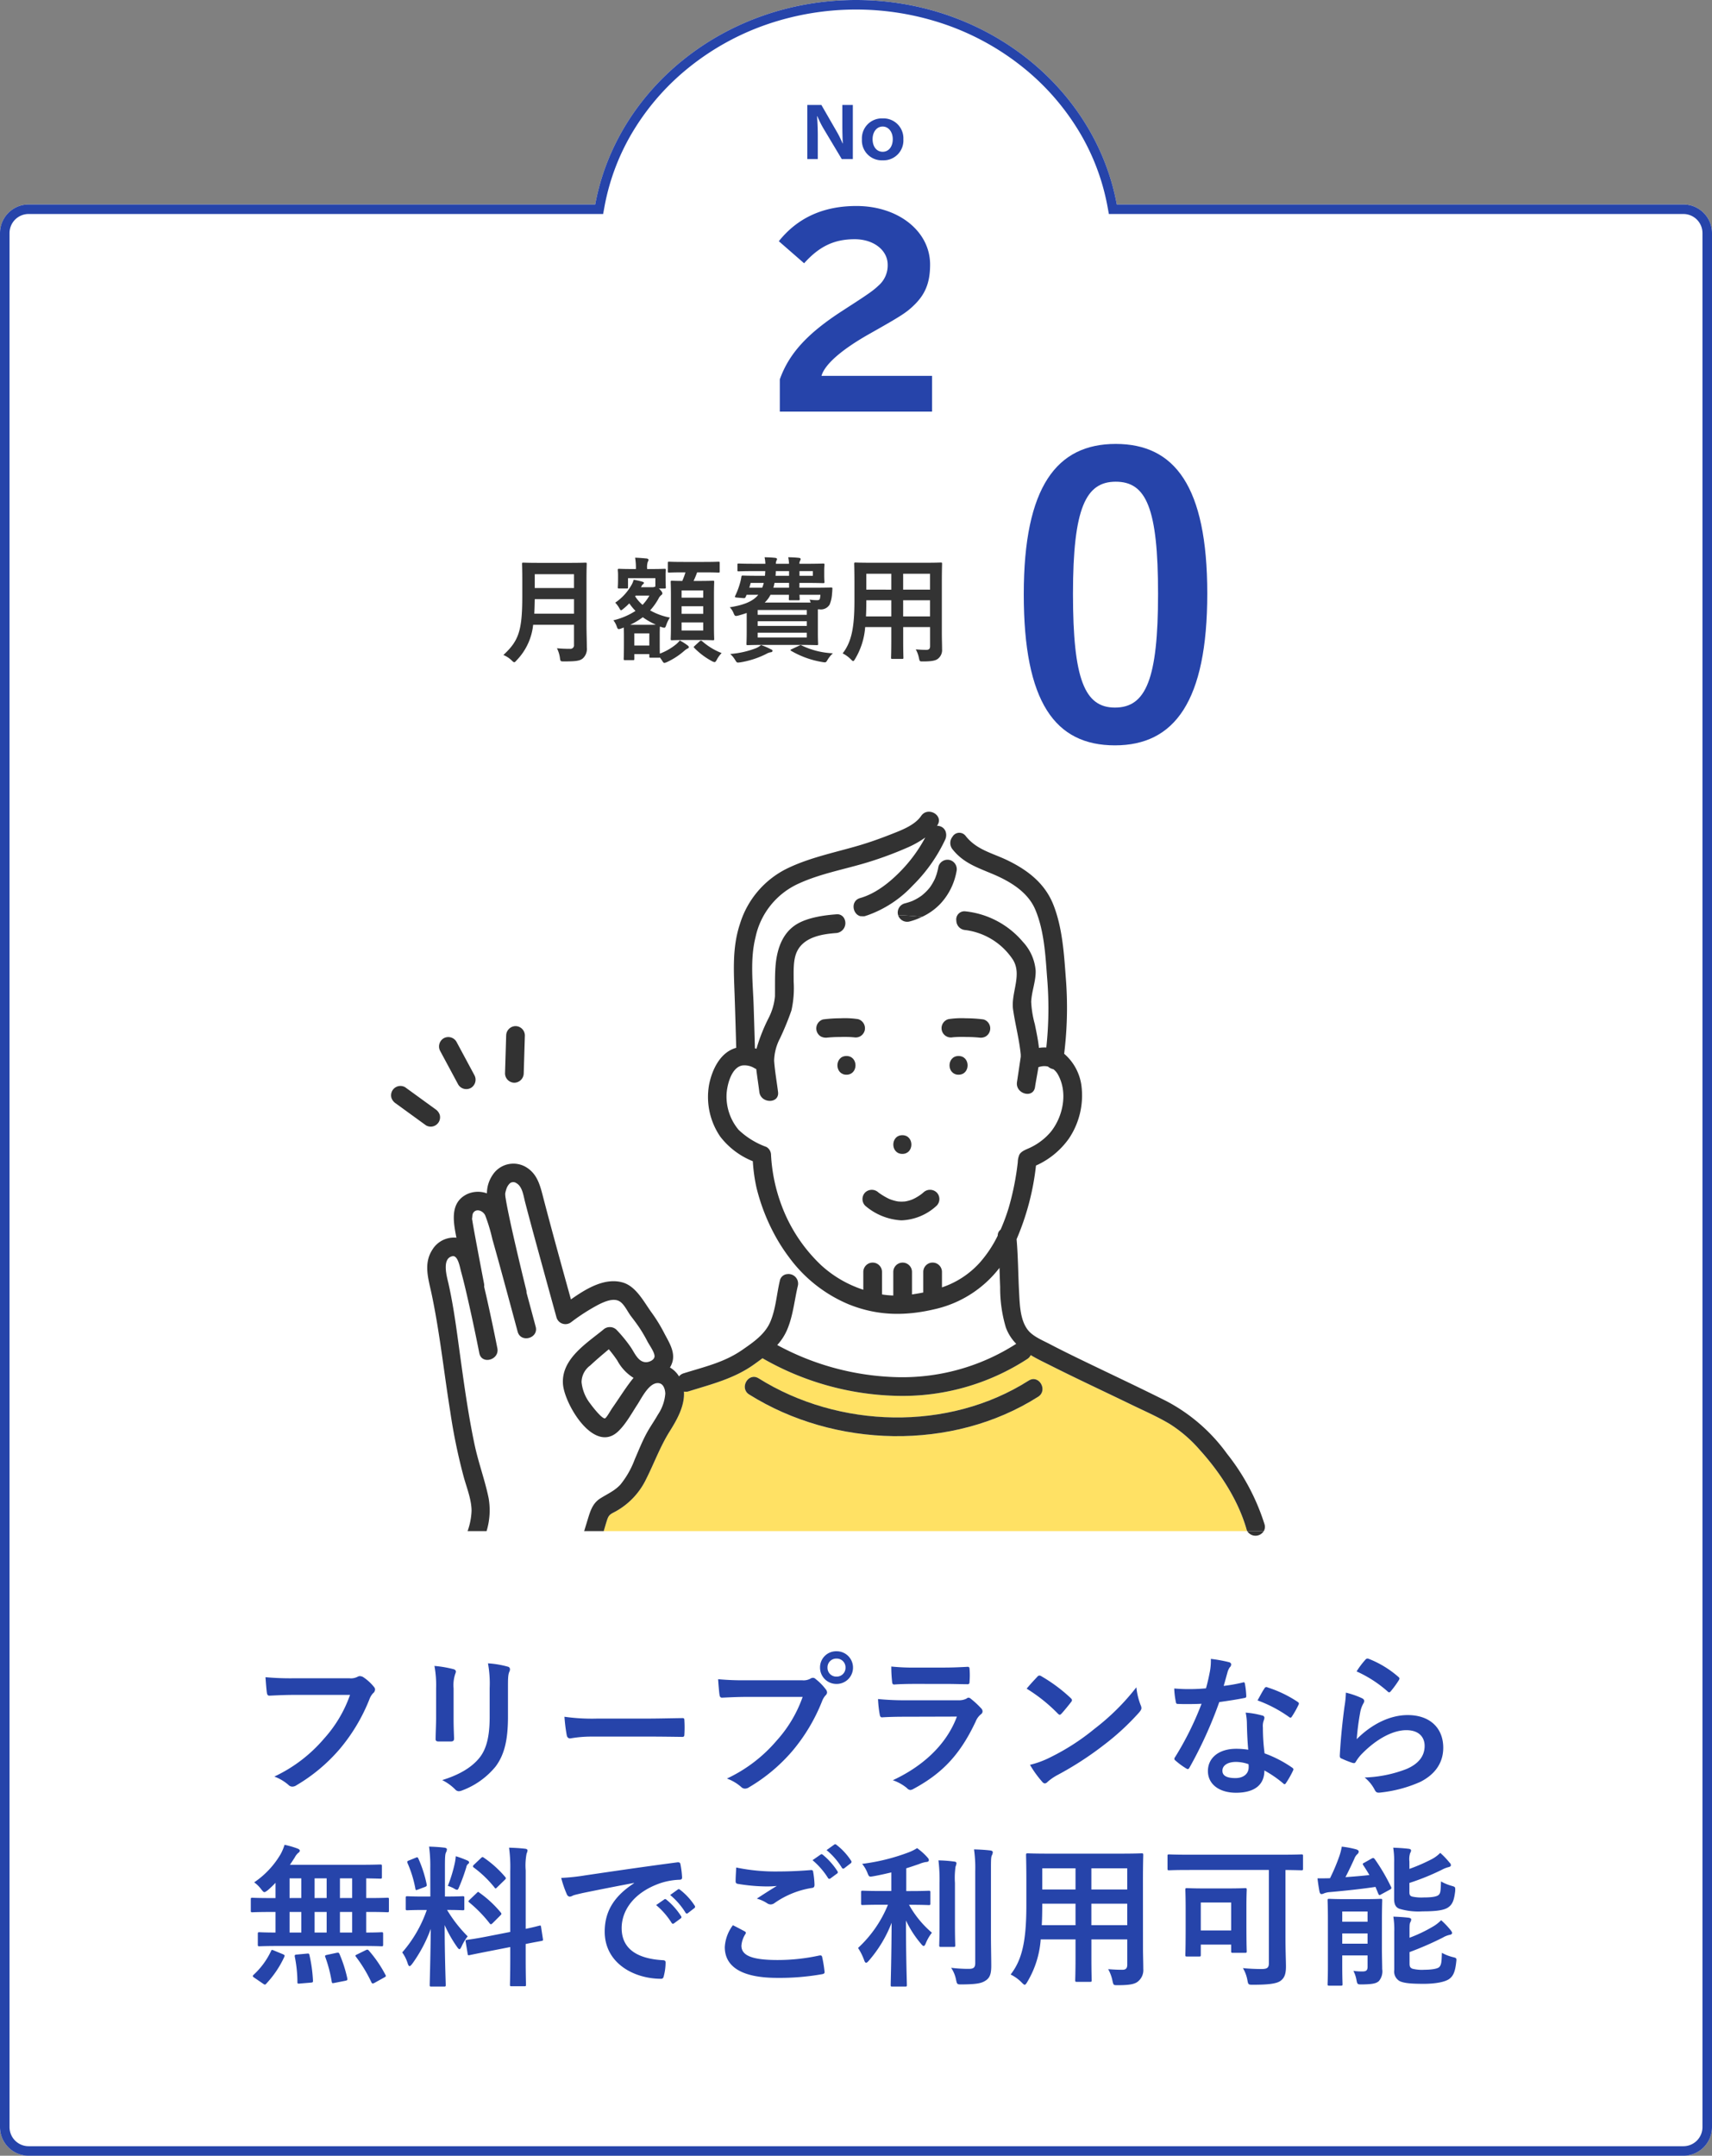
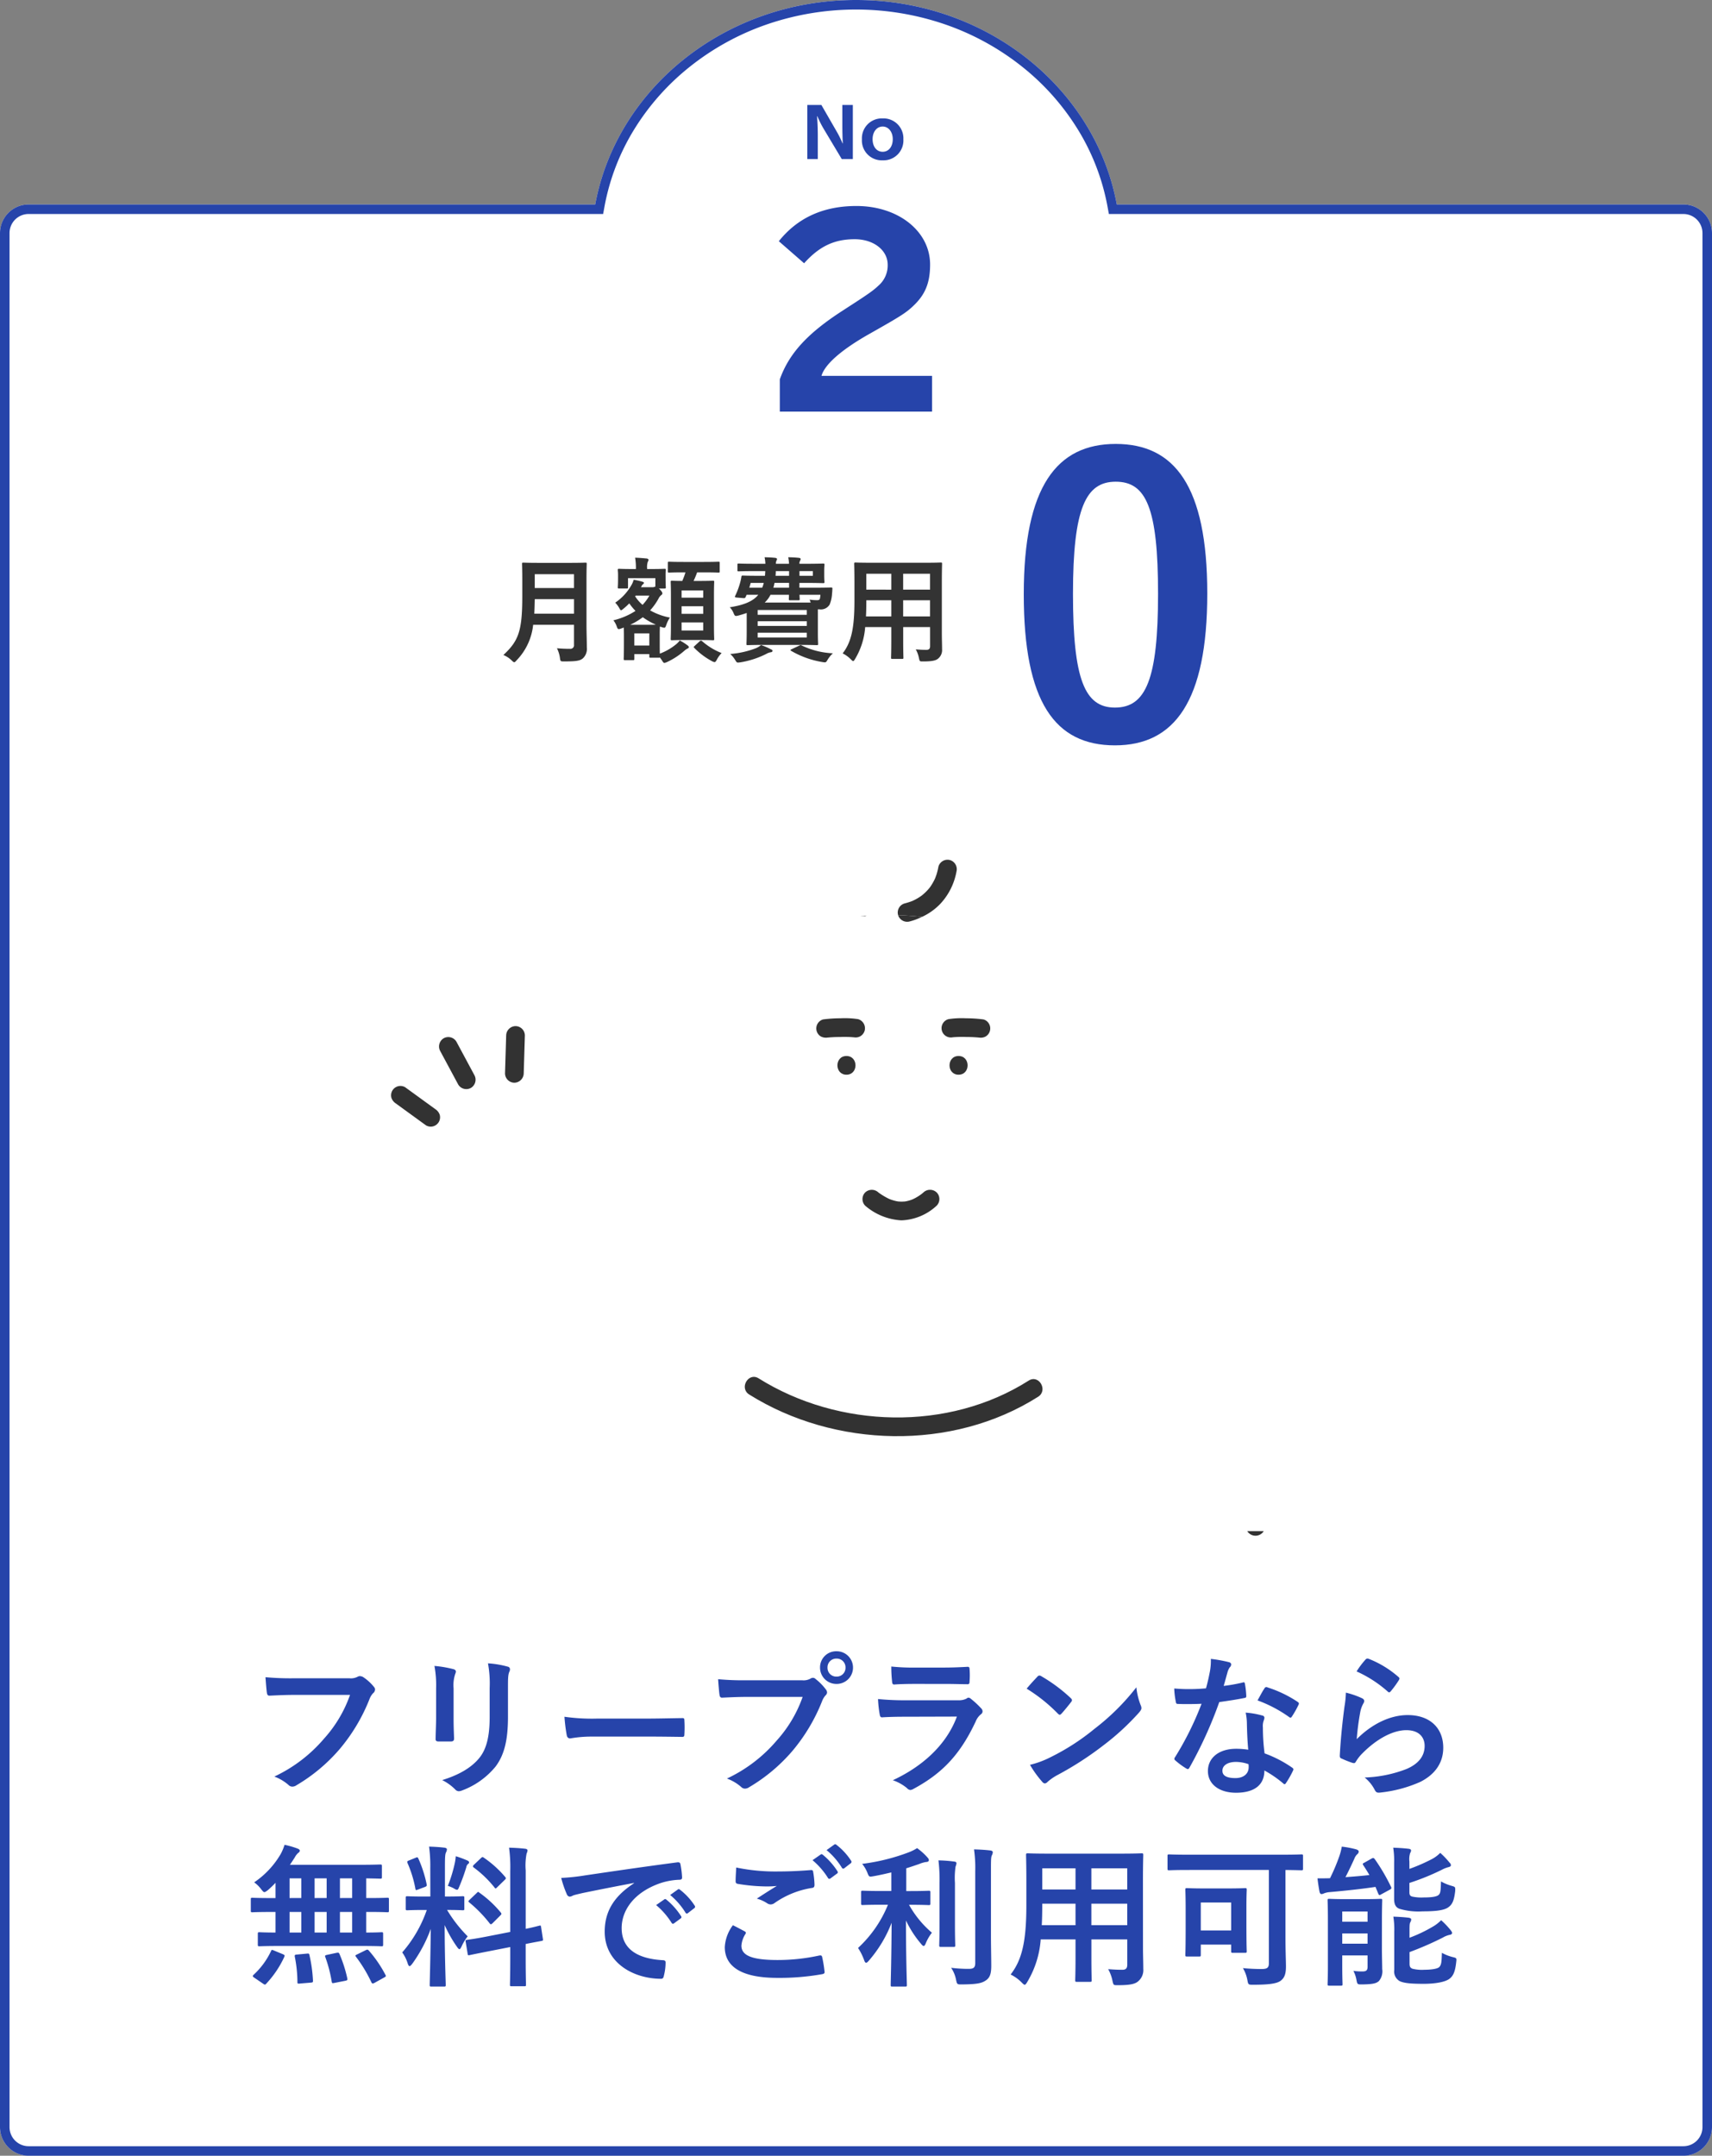
<svg xmlns="http://www.w3.org/2000/svg" width="359" height="452" viewBox="0 0 359 452">
  <rect x="0" y="0" width="359" height="452" fill="#808080" stroke="none" />
  <g transform="translate(-504 -6007)">
    <path d="M6,452a6,6,0,0,1-6-6V48.87a6,6,0,0,1,6-6H124.81C129.316,18.521,152.087,0,179.5,0s50.184,18.521,54.689,42.87H353a6,6,0,0,1,6,6V446a6,6,0,0,1-6,6Z" transform="translate(504 6007)" fill="#fff" />
    <path d="M353,450a4,4,0,0,0,4-4V48.87a4,4,0,0,0-4-4H232.526l-.3-1.636A47.088,47.088,0,0,0,225.9,26.952a50.849,50.849,0,0,0-11.705-13.081,54.323,54.323,0,0,0-15.876-8.709,57.564,57.564,0,0,0-37.634,0,54.324,54.324,0,0,0-15.876,8.709A50.848,50.848,0,0,0,133.1,26.952a47.086,47.086,0,0,0-6.325,16.281l-.3,1.636H6a4,4,0,0,0-4,4V446a4,4,0,0,0,4,4H353m0,2H6a6,6,0,0,1-6-6V48.87a6,6,0,0,1,6-6H124.81C129.316,18.521,152.087,0,179.5,0s50.184,18.521,54.689,42.87H353a6,6,0,0,1,6,6V446A6,6,0,0,1,353,452Z" transform="translate(504 6007)" fill="#2644aa" />
    <path d="M4.524,1.3H36.452V-6.188H13.26c.676-2.392,4.16-5.46,9.932-8.736l1.56-.884C29.8-18.668,31.1-19.5,32.5-20.852c2.548-2.392,3.536-4.888,3.536-8.684,0-6.968-6.656-12.272-15.444-12.272-6.916,0-12.324,2.444-16.276,7.384L9.62-29.8c3.172-3.536,6.292-5.044,10.608-5.044,3.952,0,6.916,2.288,6.916,5.356a5.591,5.591,0,0,1-1.924,4.368c-.988.936-1.872,1.612-6.4,4.524l-1.2.78C10.3-15.08,6.448-10.868,4.524-5.46Z" transform="translate(663 6092)" fill="#2644aa" />
    <path d="M1.288-10.99V.35h2.2v-5c0-1.33-.07-2.9-.154-3.976H3.4a21.209,21.209,0,0,0,1.358,2.7L8.512.35h2.324V-10.99h-2.2v4.34c0,1.274.042,2.884.1,3.724H8.68a20.649,20.649,0,0,0-1.3-2.618L4.242-10.99ZM17.094-8.176A4.182,4.182,0,0,0,12.74-3.794,4.167,4.167,0,0,0,17.094.616a4.163,4.163,0,0,0,4.34-4.41A4.179,4.179,0,0,0,17.094-8.176Zm0,1.708c1.218,0,2.114,1.12,2.114,2.646,0,1.582-.854,2.646-2.114,2.646S14.98-2.24,14.98-3.822C14.98-5.362,15.862-6.468,17.094-6.468Z" transform="translate(672 6040)" fill="#2644aa" />
    <path d="M18.984-15.48c0-2.04.048-3.12.048-3.264,0-.264-.024-.288-.264-.288-.168,0-.936.048-3.168.048H8.928c-2.232,0-3.024-.048-3.192-.048-.24,0-.264.024-.264.288,0,.144.048,1.224.048,3.264v3.528c0,7.3-.792,9.336-3.96,12.288A5.494,5.494,0,0,1,3.288,1.464c.264.264.408.384.552.384s.264-.144.5-.408A12.547,12.547,0,0,0,7.8-6h8.568v4.2a.749.749,0,0,1-.84.84,27.259,27.259,0,0,1-2.736-.12A6.639,6.639,0,0,1,13.416.936c.1.768.144.744.888.744,2.544,0,3.36-.12,3.984-.7a2.716,2.716,0,0,0,.768-2.232c0-1.32-.072-3.144-.072-4.8ZM8.04-8.328c.048-.912.072-1.92.1-3.048h8.232v3.048Zm8.328-8.28v2.9H8.136v-2.9Zm19.2,0c0-.408.048-.72.048-.864,0-.24-.024-.264-.288-.264-.144,0-.816.048-2.808.048H31.7v-.1a3.746,3.746,0,0,1,.12-1.368,1.043,1.043,0,0,0,.168-.48c0-.1-.144-.24-.384-.264-.84-.072-1.536-.144-2.424-.168a12.307,12.307,0,0,1,.168,2.28v.1h-.72c-1.968,0-2.664-.048-2.808-.048-.24,0-.264.024-.264.264,0,.168.048.456.048,1.008v.528c0,1.632-.048,1.9-.048,2.064,0,.24.024.264.264.264h1.632c.216,0,.24-.024.24-.264v-1.9h5.736v1.752l-.192.072a1.053,1.053,0,0,1-.456.072H30.408l.12-.216a1.117,1.117,0,0,1,.336-.432c.12-.1.168-.144.168-.264s-.1-.168-.336-.24a12.557,12.557,0,0,0-1.824-.408,4.388,4.388,0,0,1-.528,1.224,10.979,10.979,0,0,1-3.336,3.576,5.35,5.35,0,0,1,.888,1.2c.144.24.216.384.336.384s.264-.12.552-.36a12.543,12.543,0,0,0,1.176-1.08,12,12,0,0,0,1.3,1.584,14.923,14.923,0,0,1-4.632,1.968,4.568,4.568,0,0,1,.744,1.416c.12.312.216.432.384.432a1.587,1.587,0,0,0,.528-.144,4.669,4.669,0,0,0,.528-.192c0,.312.024.84.024,1.728v1.368c0,2.808-.048,3.312-.048,3.456,0,.264.024.288.288.288h1.68c.24,0,.264-.024.264-.288V.144H32.16v.5c0,.24.024.264.264.264H34.1c.168,0,.24,0,.264-.072l.432.6c.24.408.336.552.528.552A1.916,1.916,0,0,0,35.9,1.8,15.045,15.045,0,0,0,39.528-.576a3.7,3.7,0,0,1,.624-.432c.168-.072.288-.144.288-.288,0-.12-.048-.24-.264-.384a10.582,10.582,0,0,0-1.632-1.032,4.544,4.544,0,0,1-.816.84,11.954,11.954,0,0,1-3.36,1.92c-.024-.456-.024-1.248-.024-2.664V-4.1c0-.792.024-1.3.048-1.536l.384.144c.7.192.7.192.96-.528a6.167,6.167,0,0,1,.744-1.488,13.521,13.521,0,0,1-4.152-1.512,13.239,13.239,0,0,0,1.752-2.448,1.992,1.992,0,0,1,.6-.768c.144-.12.216-.192.216-.336,0-.168-.1-.408-.5-.816l-.24-.216h1.176c.264,0,.288-.024.288-.264,0-.168-.048-.432-.048-2.064ZM32.16-4.2v2.544H29.016V-4.2ZM28.152-6a15.369,15.369,0,0,0,2.64-1.584,15.05,15.05,0,0,0,2.736,1.56C33.168-6,32.64-6,31.824-6ZM29.3-12.12h2.88a10.189,10.189,0,0,1-1.44,1.944,7.944,7.944,0,0,1-1.56-1.8Zm10.44-4.872a14.622,14.622,0,0,1-.672,1.8c-1.464,0-2.016-.048-2.136-.048-.264,0-.288.024-.288.264,0,.144.048.96.048,2.88v6.288c0,1.824-.048,2.64-.048,2.76,0,.264.024.288.288.288.144,0,.792-.048,2.736-.048h3.072c1.92,0,2.592.048,2.76.048.24,0,.264-.024.264-.288,0-.12-.048-.936-.048-2.76v-6.384c0-1.824.048-2.664.048-2.784,0-.24-.024-.264-.264-.264-.168,0-.84.048-2.76.048h-1.3a18.575,18.575,0,0,0,.744-1.8h1.464c2.16,0,2.88.048,3.024.048.216,0,.24-.024.24-.264V-18.96c0-.24-.024-.264-.24-.264-.144,0-.864.048-3.024.048H39.312c-2.136,0-2.856-.048-3-.048-.24,0-.264.024-.264.264v1.752c0,.24.024.264.264.264.144,0,.864-.048,3-.048ZM43.464-4.8H38.928V-6.5h4.536ZM38.928-8.3V-9.888h4.536V-8.3Zm4.536-4.9v1.512H38.928V-13.2ZM41.712-1.608c-.24.216-.312.264-.12.456a15.021,15.021,0,0,0,3.672,2.76,1.438,1.438,0,0,0,.576.216c.168,0,.288-.144.5-.552a5.733,5.733,0,0,1,.984-1.344,13.661,13.661,0,0,1-4.1-2.5.342.342,0,0,0-.5.024ZM58.7-18.792a1.43,1.43,0,0,1,.1-.6c.048-.144.144-.264.144-.384,0-.144-.192-.24-.432-.264-.7-.072-1.3-.1-2.184-.12a7.613,7.613,0,0,1,.168,1.368H54.144c-2.3,0-3.1-.048-3.24-.048-.24,0-.264.024-.264.264v1.128c0,.216.024.24.264.24.144,0,.936-.048,3.24-.048h2.328c-.024.36-.024.672-.072.984H55.008c-2.328,0-3.12-.048-3.264-.048-.216,0-.264.072-.288.336a9.882,9.882,0,0,1-.288,1.272,16.065,16.065,0,0,1-1.008,2.664c-.1.216-.072.288.288.336l1.44.12c.312.024.384-.048.48-.264l.192-.432h2.448c-1.056,1.32-2.9,2.136-5.976,2.616a3.711,3.711,0,0,1,.792,1.224c.288.672.336.672,1.056.5.6-.168,1.176-.336,1.7-.528v3.936c0,1.608-.048,2.376-.048,2.544,0,.24.024.264.264.264.144,0,1.272-.048,3.48-.048h7.512c2.208,0,3.336.048,3.5.048.24,0,.264-.024.264-.264,0-.144-.048-.792-.048-2.3V-9.24h.312a2.142,2.142,0,0,0,2.16-1.008,6.881,6.881,0,0,0,.5-2.3c.048-.336.048-.6.072-.984.024-.192-.024-.288-.264-.288-.144,0-.96.048-3.288.048h-3.36v-1.008h1.1c2.5,0,3.72.048,3.864.048.264,0,.288-.024.288-.264,0-.12-.048-.48-.048-1.368v-.864c0-.84.048-1.2.048-1.344,0-.24-.024-.264-.288-.264-.144,0-1.368.048-3.864.048h-1.1a1.123,1.123,0,0,1,.12-.6,1.3,1.3,0,0,0,.144-.384c0-.144-.144-.24-.384-.264a21.242,21.242,0,0,0-2.232-.12,7.613,7.613,0,0,1,.168,1.368Zm-2.352,8.136a5.712,5.712,0,0,0,1.224-1.632H61.44c0,.5-.024.792-.024.888,0,.24.024.264.288.264h1.728c.24,0,.264-.024.264-.264,0-.072-.024-.36-.048-.888H68.04a6.077,6.077,0,0,1-.1.768c-.072.288-.216.36-.624.36a9.927,9.927,0,0,1-1.536-.12c.072.168.144.408.216.624ZM65.184-9.1v1.008h-10.3V-9.1Zm0,5.76h-10.3V-4.344h10.3ZM54.888-5.76v-.984h10.3v.984Zm3.288-8.016c.1-.312.168-.648.24-1.008h3.048v1.008Zm8.28-3.48v.984H63.648v-.984Zm-7.824.984c.024-.312.048-.648.048-.984h2.784v.984Zm-5.5,2.5.288-1.008H56.16a6.207,6.207,0,0,1-.336,1.008ZM62.016-.888c-.312.144-.336.192-.1.36A18.97,18.97,0,0,0,68.376,1.8a3.347,3.347,0,0,0,.576.072c.24,0,.336-.1.528-.432A6.273,6.273,0,0,1,70.656-.024a16.674,16.674,0,0,1-6.528-1.632c-.216-.12-.264-.1-.576.048Zm-6.432-.864a3.829,3.829,0,0,1-1.032.648A19.1,19.1,0,0,1,49.128.12a5.473,5.473,0,0,1,1.056,1.3c.264.408.312.5.576.5.1,0,.288-.024.5-.048A18.746,18.746,0,0,0,56.664.12a2.678,2.678,0,0,1,.96-.36c.24-.024.36-.144.36-.288,0-.168-.1-.24-.336-.336A13.547,13.547,0,0,0,55.584-1.752ZM93.5-14.832c0-2.5.048-3.792.048-3.936,0-.264-.024-.288-.264-.288-.168,0-.984.048-3.312.048H78.7c-2.3,0-3.144-.048-3.288-.048-.264,0-.288.024-.288.288,0,.144.048,1.44.048,3.936V-10.9c0,5.784-.72,8.64-2.472,10.9a6.294,6.294,0,0,1,1.7,1.224c.264.264.384.384.5.384s.24-.144.432-.48A15.09,15.09,0,0,0,77.424-5.52H82.9v2.856c0,2.328-.048,3.384-.048,3.552,0,.24.024.264.264.264h2.064c.24,0,.264-.024.264-.264,0-.144-.048-1.224-.048-3.552V-5.52h5.64v3.984c0,.552-.216.792-.768.792-.792,0-1.248-.024-2.232-.1A6.178,6.178,0,0,1,88.7.984c.168.72.144.7.888.7,1.992,0,2.712-.216,3.168-.624a2.3,2.3,0,0,0,.792-1.944c0-.984-.048-2.208-.048-3.312Zm-8.112,7.08v-3.384h5.64v3.384Zm5.64-8.952v3.336h-5.64V-16.7ZM77.592-7.752c.048-.936.072-1.968.072-3.12v-.264H82.9v3.384Zm.072-5.616V-16.7H82.9v3.336Z" transform="translate(608 6144)" fill="#333" />
    <path d="M22.96-61.92c-12.32,0-19.28,8.88-19.28,31.52S10.24,1.28,22.8,1.28c12.48,0,19.36-9.2,19.36-31.84C42.16-53.12,35.28-61.92,22.96-61.92Zm0,7.92c6.4,0,8.88,5.52,8.88,23.52,0,17.92-2.56,23.84-9.04,23.84-6.32,0-8.8-5.84-8.8-23.84C14-48.56,16.72-54,22.96-54Z" transform="translate(715 6162)" fill="#2644aa" />
    <path d="M-105.6-18.624a26.935,26.935,0,0,1-5.408,9.12,30.926,30.926,0,0,1-10.464,8A9.515,9.515,0,0,1-118.5.256a1.123,1.123,0,0,0,.8.352,1.548,1.548,0,0,0,.864-.288A35.884,35.884,0,0,0-107.744-7.3a37.684,37.684,0,0,0,6.208-10.4,3.852,3.852,0,0,1,.736-1.248,1.092,1.092,0,0,0,.448-.8.8.8,0,0,0-.224-.544,9.847,9.847,0,0,0-2.336-2.112,1.565,1.565,0,0,0-.608-.16.9.9,0,0,0-.48.128,3.06,3.06,0,0,1-1.76.32h-11.424a56,56,0,0,1-6.144-.224c.064.928.192,2.592.288,3.232.064.448.192.672.608.64,1.376-.064,3.2-.16,5.28-.16Zm18.048,4.864c0,1.376-.1,3.232-.1,4.352-.032.384.16.544.608.544h2.56c.512,0,.7-.16.7-.64-.032-1.12-.1-2.368-.1-4.032V-20a7.365,7.365,0,0,1,.352-3.04,1.341,1.341,0,0,0,.128-.48c0-.224-.16-.416-.544-.512A23.683,23.683,0,0,0-87.9-24.7a21.91,21.91,0,0,1,.352,4.672ZM-72.48-20c0-1.984,0-2.816.288-3.488A1.013,1.013,0,0,0-72.064-24a.538.538,0,0,0-.448-.544,20.025,20.025,0,0,0-4.16-.7,23.5,23.5,0,0,1,.352,5.216v6.048c0,4.064-.672,6.72-2.144,8.544-1.7,2.112-4.384,3.616-7.808,4.672a10.4,10.4,0,0,1,2.72,1.952,1.038,1.038,0,0,0,.768.384,2.023,2.023,0,0,0,.672-.16,16.51,16.51,0,0,0,7.04-5.024c1.888-2.528,2.592-5.7,2.592-10.432ZM-43.2-9.888c2.368,0,4.736.032,7.136.064.448.032.576-.1.576-.48a23.587,23.587,0,0,0,0-3.008c0-.384-.1-.48-.576-.448-2.464.032-4.928.1-7.36.1h-10.3a41.111,41.111,0,0,1-6.912-.384,34.73,34.73,0,0,0,.48,3.872c.1.48.352.672.736.672a25.589,25.589,0,0,1,4.7-.384Zm32.512-8.32A26.935,26.935,0,0,1-16.1-9.088a30.926,30.926,0,0,1-10.464,8A9.515,9.515,0,0,1-23.584.672a1.123,1.123,0,0,0,.8.352A1.548,1.548,0,0,0-21.92.736,35.884,35.884,0,0,0-12.832-6.88a37.683,37.683,0,0,0,6.208-10.4,3.852,3.852,0,0,1,.736-1.248.876.876,0,0,0,.32-.608,1.09,1.09,0,0,0-.256-.64A11.794,11.794,0,0,0-8-21.984a.749.749,0,0,0-.544-.224,1.02,1.02,0,0,0-.544.192,3.06,3.06,0,0,1-1.76.32H-22.272a56,56,0,0,1-6.144-.224c.064.928.192,2.592.288,3.232.064.448.192.672.608.64,1.376-.064,3.2-.16,5.28-.16Zm7.1-9.568A3.375,3.375,0,0,0-7.04-24.352a3.415,3.415,0,0,0,3.456,3.424A3.415,3.415,0,0,0-.128-24.352,3.415,3.415,0,0,0-3.584-27.776Zm0,1.536A1.833,1.833,0,0,1-1.7-24.352a1.833,1.833,0,0,1-1.888,1.888,1.833,1.833,0,0,1-1.888-1.888A1.833,1.833,0,0,1-3.584-26.24Zm22.816,5.312c1.952,0,3.456.064,4.512.064.48.032.576-.1.576-.64a16.248,16.248,0,0,0,0-2.5c0-.352-.1-.512-.384-.512-1.248.064-2.944.16-5.024.16h-5.76A44.087,44.087,0,0,1,7.9-24.576a27.891,27.891,0,0,0,.16,3.072c.032.512.128.7.448.7,1.344-.1,2.944-.128,4.384-.128Zm2.432,6.848C19.36-7.9,14.144-3.488,8.224-.736A9.381,9.381,0,0,1,11.2.928a1.044,1.044,0,0,0,.7.384,1.537,1.537,0,0,0,.64-.224C18.72-2.24,22.4-6.24,25.6-13.056a3.665,3.665,0,0,1,1.088-1.5.772.772,0,0,0,.352-.608.943.943,0,0,0-.32-.672,18.887,18.887,0,0,0-2.144-1.984.824.824,0,0,0-.48-.224.688.688,0,0,0-.416.192,3.52,3.52,0,0,1-1.7.352H11.008A56.631,56.631,0,0,1,5.12-17.76a24.258,24.258,0,0,0,.352,3.232c.064.416.192.608.48.608,1.6-.1,3.2-.128,4.8-.128Zm14.624-5.856a33.873,33.873,0,0,1,6.528,5.216c.16.16.288.256.416.256s.224-.1.384-.256c.448-.48,1.5-1.76,1.984-2.4a.688.688,0,0,0,.192-.416c0-.128-.1-.256-.288-.448a33.368,33.368,0,0,0-6.112-4.544.853.853,0,0,0-.416-.16.6.6,0,0,0-.448.256C37.92-21.792,36.992-20.8,36.288-19.936Zm.7,15.968a22.172,22.172,0,0,0,2.56,3.552.83.83,0,0,0,.544.352.885.885,0,0,0,.576-.32,11.045,11.045,0,0,1,2.144-1.472A68.8,68.8,0,0,0,52.48-8.128a52.3,52.3,0,0,0,7.36-6.784c.352-.416.512-.672.512-.96a1.565,1.565,0,0,0-.16-.608,14.284,14.284,0,0,1-.9-3.744,48.076,48.076,0,0,1-8.768,8.7,47.432,47.432,0,0,1-9.216,5.952A19.278,19.278,0,0,1,36.992-3.968Zm45.76-3.168a16.492,16.492,0,0,0-2.528-.192c-3.616,0-5.92,1.888-5.92,4.672,0,2.752,2.368,4.544,5.888,4.544,3.648,0,5.952-1.472,5.952-4.672A23.8,23.8,0,0,1,90.048-.1c.128.128.224.192.32.192s.192-.064.288-.224A19.689,19.689,0,0,0,92.128-2.72c.16-.32.128-.448-.192-.672a25.091,25.091,0,0,0-5.76-2.976,41.791,41.791,0,0,1-.352-5.44,3.325,3.325,0,0,1,.128-1.312,4.011,4.011,0,0,0,.192-.672A.492.492,0,0,0,85.7-14.3a17.3,17.3,0,0,0-3.488-.608,11.239,11.239,0,0,1,.256,2.272C82.5-11.136,82.56-9.184,82.752-7.136Zm.064,3.04a3.686,3.686,0,0,1,.032.64c0,1.344-1.056,2.272-2.784,2.272-1.824,0-2.72-.512-2.72-1.536,0-1.216,1.248-1.856,2.848-1.856A8.155,8.155,0,0,1,82.816-4.1ZM77.6-20.512c.288-.96.544-1.952.768-2.72a3.518,3.518,0,0,1,.512-1.184.788.788,0,0,0,.288-.608c0-.224-.192-.416-.512-.48a29.592,29.592,0,0,0-3.744-.672,12.384,12.384,0,0,1-.192,2.592c-.224,1.152-.448,2.24-.832,3.584-1.472.128-2.432.16-3.68.16-.928,0-1.664-.032-2.976-.128a16.718,16.718,0,0,0,.32,2.72c.064.416.128.512.448.512.8.032,1.056.032,1.76.032.992,0,1.984,0,3.2-.064A64.557,64.557,0,0,1,67.424-5.6a.612.612,0,0,0-.16.384c0,.128.064.224.224.352A15.191,15.191,0,0,0,69.7-3.232a.887.887,0,0,0,.384.16c.128,0,.224-.1.352-.32a88.422,88.422,0,0,0,6.24-13.728c1.984-.288,3.552-.512,5.28-.864.256-.032.384-.1.384-.384a17.364,17.364,0,0,0-.288-2.592c-.064-.352-.192-.352-.48-.256A34.392,34.392,0,0,1,77.6-20.512Zm7.1,3.04a27.655,27.655,0,0,1,6.624,3.488.446.446,0,0,0,.288.128c.1,0,.192-.064.288-.224a19.463,19.463,0,0,0,1.344-2.368.763.763,0,0,0,.128-.384c0-.128-.1-.224-.288-.352a24.966,24.966,0,0,0-6.272-3.008.446.446,0,0,0-.672.224C85.728-19.392,85.248-18.432,84.7-17.472Zm20.768-6.08a25.525,25.525,0,0,1,6.464,4.16c.16.16.256.224.384.224.1,0,.224-.1.352-.256a20.954,20.954,0,0,0,1.632-2.24.887.887,0,0,0,.16-.384c0-.128-.064-.224-.224-.352a20.99,20.99,0,0,0-6.272-3.808.535.535,0,0,0-.608.16A17.527,17.527,0,0,0,105.472-23.552Zm-2.24,4.448a19.941,19.941,0,0,1-.288,2.88c-.384,2.848-.8,6.624-.992,10.336,0,.448.128.512.448.64a22,22,0,0,0,2.176.864c.416.1.544.1.736-.224a8.756,8.756,0,0,1,1.376-1.76c3.008-3.04,6.4-4.864,9.216-4.864,2.752,0,3.84,1.568,3.84,3.3,0,2.048-1.184,3.712-3.776,4.832a26.552,26.552,0,0,1-8.8,1.792,8.187,8.187,0,0,1,2.176,2.72c.288.48.576.512,1.28.416a27.746,27.746,0,0,0,8.192-2.208c2.752-1.376,4.832-3.68,4.832-7.168,0-4.128-2.784-6.848-7.456-6.848-3.9,0-7.744,2.08-10.688,5.056a53.406,53.406,0,0,1,.768-5.824,6,6,0,0,1,.64-1.7.952.952,0,0,0,.16-.48c0-.256-.16-.448-.512-.608A18,18,0,0,0,103.232-19.1Zm-206.464,53.12c3.008,0,4.032.064,4.224.064.32,0,.352-.032.352-.352v-2.24c0-.32-.032-.352-.352-.352-.16,0-1.024.064-3.2.064V26.88h.512c2.784,0,3.744.064,3.936.064.288,0,.32-.032.32-.352V24.256c0-.32-.032-.352-.32-.352-.192,0-1.152.064-3.936.064h-.512V19.84c1.984.032,2.752.064,2.912.064.352,0,.384-.032.384-.32v-2.3c0-.32-.032-.352-.384-.352-.192,0-1.28.064-4.384.064h-14.528c.384-.544.736-1.088,1.056-1.6a3,3,0,0,1,.736-.928.557.557,0,0,0,.288-.448c0-.16-.192-.32-.448-.416a18.312,18.312,0,0,0-2.752-.8,10.27,10.27,0,0,1-.8,1.92,18.285,18.285,0,0,1-5.568,5.952,6.6,6.6,0,0,1,1.44,1.408c.352.448.512.64.7.64.16,0,.352-.128.736-.416.544-.48,1.088-.992,1.6-1.536v3.2h-.928c-2.784,0-3.744-.064-3.936-.064-.288,0-.32.032-.32.352v2.336c0,.32.032.352.32.352.192,0,1.152-.064,3.936-.064h.928V31.2c-2.3,0-3.2-.064-3.36-.064-.32,0-.352.032-.352.352v2.24c0,.32.032.352.352.352.192,0,1.248-.064,4.224-.064Zm-4.48-2.816V26.88h2.56V31.2Zm-5.312,0V26.88h2.528V31.2Zm-5.248,0V26.88h2.464V31.2Zm10.56-7.232V19.84h2.56v4.128Zm-5.312,0V19.84h2.528v4.128Zm-5.248,0V19.84h2.464v4.128ZM-123.84,41.92c.192.128.288.192.384.192a.387.387,0,0,0,.288-.192,21,21,0,0,0,3.776-5.6c.128-.32.128-.384-.288-.576l-1.856-.768c-.448-.192-.512-.192-.64.128a15.953,15.953,0,0,1-3.616,4.928c-.128.128-.192.192-.192.288s.1.224.32.352Zm19.744-6.144c-.416.192-.448.256-.256.512a29.333,29.333,0,0,1,3.232,5.344c.16.288.256.32.64.128l2.016-1.12c.416-.224.448-.288.288-.576a26.161,26.161,0,0,0-3.456-5.056c-.224-.256-.32-.288-.7-.1Zm-6.3.1c-.448.1-.512.16-.384.48A28.242,28.242,0,0,1-109.44,41.5c.064.352.128.352.608.256l2.272-.448c.416-.1.448-.16.384-.512a27.651,27.651,0,0,0-1.632-5.088c-.128-.288-.192-.32-.608-.256Zm-6.3-.064c-.48.032-.544.1-.48.48a27.835,27.835,0,0,1,.544,5.28c0,.32.032.384.544.32l2.3-.192c.384-.032.448-.128.416-.448a30.807,30.807,0,0,0-.736-5.312c-.064-.352-.16-.352-.544-.32Zm27.936-12.16H-90.08c-2.5,0-3.3-.064-3.488-.064-.32,0-.352.032-.352.352v2.272c0,.288.032.32.352.32.192,0,.992-.064,3.488-.064h.576a26.894,26.894,0,0,1-5.152,8.9A7.925,7.925,0,0,1-93.5,37.7c.128.384.256.544.384.544.16,0,.32-.192.576-.512a30.121,30.121,0,0,0,3.872-7.3c-.064,5.984-.224,11.264-.224,11.744,0,.32.032.352.352.352h2.624c.352,0,.384-.032.384-.352,0-.48-.224-6.208-.224-12.544a26.8,26.8,0,0,0,2.592,4.576c.224.32.384.48.512.48s.256-.192.448-.576A9.759,9.759,0,0,1-80.928,32a28.524,28.524,0,0,1-4.32-5.536c2.3,0,3.072.064,3.264.064.32,0,.352-.032.352-.32V23.936c0-.32-.032-.352-.352-.352-.192,0-.992.064-3.456.064H-85.7V17.632c0-2.176.032-2.848.224-3.232a1.5,1.5,0,0,0,.192-.672c0-.128-.192-.288-.512-.32-1.088-.128-2.048-.192-3.232-.224a29.854,29.854,0,0,1,.256,4.512ZM-76.9,32.032c-2.784.544-3.84.64-4.16.7s-.352.064-.288.416l.416,2.528c.032.288.1.32.416.256s1.344-.288,4.128-.832L-72,34.24v2.368c0,3.552-.064,5.312-.064,5.5,0,.32.032.352.352.352h2.656c.32,0,.352-.032.352-.352,0-.16-.064-1.984-.064-5.536V33.6c2.208-.448,3.072-.576,3.3-.64.352-.064.352-.1.32-.384l-.384-2.5c-.064-.352-.064-.384-.352-.32s-1.024.288-2.88.672V18.176a13.143,13.143,0,0,1,.192-3.552,1.806,1.806,0,0,0,.192-.64c0-.192-.192-.32-.48-.352-1.12-.128-2.176-.192-3.392-.224A30.267,30.267,0,0,1-72,18.272v12.8Zm-3.616-7.712c-.16.16-.256.256-.256.352,0,.064.1.128.224.256A27.361,27.361,0,0,1-76.32,29.28c.224.256.288.256.64-.064l1.568-1.568c.32-.32.32-.384.1-.672a22.923,22.923,0,0,0-4.416-4.1c-.16-.128-.224-.192-.32-.192-.064,0-.128.064-.288.224Zm.928-7.36c-.32.288-.288.448-.064.608A23.12,23.12,0,0,1-75.3,21.76c.192.288.256.256.608-.1l1.536-1.5c.288-.256.288-.384.1-.608a22.57,22.57,0,0,0-4.512-4.064c-.288-.192-.32-.128-.608.128Zm-5.5,4.448a8.8,8.8,0,0,1,1.28.544,1.6,1.6,0,0,0,.64.288c.192,0,.288-.192.48-.672A39.856,39.856,0,0,0-81.216,17.5a1.134,1.134,0,0,1,.384-.7.321.321,0,0,0,.192-.32c0-.16-.1-.256-.352-.384a22.372,22.372,0,0,0-2.432-.9,11.888,11.888,0,0,1-.192,1.376A29.965,29.965,0,0,1-85.088,21.408Zm-8.1-5.344c-.416.16-.48.224-.352.576A24.13,24.13,0,0,1-91.9,21.984c.064.352.1.384.576.192l1.376-.512c.416-.16.48-.256.416-.576a25.572,25.572,0,0,0-1.728-5.376c-.16-.32-.192-.352-.576-.192Zm47.136,4.8c-3.872,2.528-6.144,5.6-6.144,10.144,0,6.656,6.176,9.888,11.808,9.888.384,0,.512-.192.608-.672a11.383,11.383,0,0,0,.352-2.752c0-.352-.192-.48-.7-.48-5.568-.352-8.512-2.592-8.512-6.72,0-3.84,2.72-7.584,8.16-9.44a14.278,14.278,0,0,1,3.9-.7c.416,0,.608-.1.608-.48a18.282,18.282,0,0,0-.352-2.816c-.032-.224-.192-.416-.672-.352-8.256,1.088-15.3,2.144-19.232,2.72a44.145,44.145,0,0,1-5.088.544A22.3,22.3,0,0,0-60.128,23.2a.748.748,0,0,0,.608.48,1.868,1.868,0,0,0,.7-.256c.48-.16.8-.224,2.016-.512,3.424-.7,6.848-1.376,10.752-2.112Zm4.64,4.576a15.878,15.878,0,0,1,3.232,3.712.334.334,0,0,0,.544.1l1.344-.992a.323.323,0,0,0,.1-.512,14.728,14.728,0,0,0-3.04-3.424c-.192-.16-.32-.192-.48-.064Zm2.944-2.112a15.138,15.138,0,0,1,3.2,3.68.328.328,0,0,0,.544.1l1.28-.992a.37.37,0,0,0,.1-.576,13.364,13.364,0,0,0-3.04-3.3c-.192-.16-.288-.192-.48-.064Zm13.152,6.336a8.444,8.444,0,0,0-1.7,4.576c0,4.16,3.616,6.464,11.008,6.464a50.79,50.79,0,0,0,9.376-.768c.384-.064.576-.192.544-.48a26.756,26.756,0,0,0-.512-3.136c-.064-.288-.224-.384-.672-.288a40.711,40.711,0,0,1-8.672.928c-5.5,0-7.584-.992-7.584-3.008a5.259,5.259,0,0,1,.832-2.432c.16-.256.128-.416-.16-.576C-23.68,30.5-24.48,30.08-25.312,29.664Zm.7-12.1c-.064,1.152-.128,2.08-.128,2.848,0,.384.128.512.416.576a38.289,38.289,0,0,0,5.888.544,19.539,19.539,0,0,0,2.336-.1c-1.12.672-2.528,1.568-4.192,2.656a7.646,7.646,0,0,1,2.24,1.024,1.344,1.344,0,0,0,.672.192,1.364,1.364,0,0,0,.8-.288,18.643,18.643,0,0,1,7.84-3.168c.384-.032.544-.224.544-.672a18.679,18.679,0,0,0-.288-2.72c-.032-.256-.16-.384-.48-.352-2.048.16-4.32.288-6.656.288A40.369,40.369,0,0,1-24.608,17.568Zm16-1.536a15.878,15.878,0,0,1,3.232,3.712.334.334,0,0,0,.544.1l1.344-.992a.323.323,0,0,0,.1-.512,14.728,14.728,0,0,0-3.04-3.424c-.192-.16-.32-.192-.48-.064Zm2.944-2.112a15.138,15.138,0,0,1,3.2,3.68.328.328,0,0,0,.544.1L-.64,16.7a.37.37,0,0,0,.1-.576,13.364,13.364,0,0,0-3.04-3.3c-.192-.16-.288-.192-.48-.064ZM7.2,25.376A25.236,25.236,0,0,1,.928,34.432a11.921,11.921,0,0,1,1.28,2.56c.128.384.256.544.416.544s.32-.16.576-.448a26.616,26.616,0,0,0,4.768-7.936c-.032,7.3-.192,12.48-.192,13.056,0,.288.032.32.352.32h2.656c.352,0,.384-.032.384-.32,0-.576-.192-5.824-.192-13.536a22.164,22.164,0,0,0,3.168,4.9c.224.288.416.448.544.448.16,0,.288-.192.448-.576a9.289,9.289,0,0,1,1.28-2.208,21.313,21.313,0,0,1-4.8-5.856h.256c2.752,0,3.68.064,3.872.064.32,0,.352-.032.352-.352v-2.3c0-.32-.032-.352-.352-.352-.192,0-1.12.064-3.872.064H11.04V17.728c.96-.288,1.856-.608,2.72-.9a6.109,6.109,0,0,1,1.408-.416c.352,0,.608-.128.608-.384,0-.224-.1-.352-.32-.608a13.055,13.055,0,0,0-2.144-1.92,9.558,9.558,0,0,1-1.632.832A42.052,42.052,0,0,1,1.792,16.8a7.342,7.342,0,0,1,1.056,1.76c.384.992.384.992,1.312.832,1.28-.224,2.528-.512,3.744-.8v3.9H5.824c-2.784,0-3.712-.064-3.9-.064-.32,0-.352.032-.352.352v2.3c0,.32.032.352.352.352.192,0,1.12-.064,3.9-.064Zm21.6-7.1c0-2.176,0-2.88.192-3.264a1.5,1.5,0,0,0,.192-.672c0-.16-.192-.32-.512-.352-1.088-.128-2.24-.192-3.424-.224a27.186,27.186,0,0,1,.256,4.576V37.568c0,1.024-.384,1.248-1.408,1.248a29.327,29.327,0,0,1-3.648-.224,6.729,6.729,0,0,1,1.024,2.464c.224,1.024.224,1.024,1.216,1.024,3.1-.032,4.128-.224,5.024-.832.928-.608,1.152-1.536,1.152-3.1,0-1.6-.064-4.128-.064-6.368ZM18.016,29.632c0,2.72-.064,4.032-.064,4.224,0,.32.032.352.352.352H20.96c.32,0,.352-.032.352-.352,0-.192-.064-1.5-.064-4.224V20.8a16.427,16.427,0,0,1,.128-3.424,2.542,2.542,0,0,0,.192-.7c0-.192-.128-.32-.448-.352a28.042,28.042,0,0,0-3.328-.256,34.208,34.208,0,0,1,.224,4.768Zm42.656-9.408c0-3.328.064-5.056.064-5.248,0-.352-.032-.384-.352-.384-.224,0-1.312.064-4.416.064H40.928c-3.072,0-4.192-.064-4.384-.064-.352,0-.384.032-.384.384,0,.192.064,1.92.064,5.248v5.248c0,7.712-.96,11.52-3.3,14.528A8.392,8.392,0,0,1,35.2,41.632c.352.352.512.512.672.512s.32-.192.576-.64a20.12,20.12,0,0,0,2.784-8.864h7.3v3.808c0,3.1-.064,4.512-.064,4.736,0,.32.032.352.352.352h2.752c.32,0,.352-.032.352-.352,0-.192-.064-1.632-.064-4.736V32.64h7.52v5.312c0,.736-.288,1.056-1.024,1.056-1.056,0-1.664-.032-2.976-.128a8.237,8.237,0,0,1,.9,2.432c.224.96.192.928,1.184.928,2.656,0,3.616-.288,4.224-.832a3.061,3.061,0,0,0,1.056-2.592c0-1.312-.064-2.944-.064-4.416Zm-10.816,9.44V25.152h7.52v4.512Zm7.52-11.936v4.448h-7.52V17.728ZM39.456,29.664c.064-1.248.1-2.624.1-4.16v-.352h6.976v4.512Zm.1-7.488V17.728h6.976v4.448Zm47.52-4.1V37.664c0,.96-.416,1.184-1.568,1.184-1.184,0-2.688-.064-3.872-.192a7.623,7.623,0,0,1,.928,2.464c.192,1.024.192,1.024,1.216,1.024,3.04,0,4.928-.192,5.76-.832.832-.608,1.12-1.5,1.12-2.976,0-1.312-.1-2.848-.1-6.24V18.08c2.24.032,3.136.064,3.328.064.32,0,.352-.032.352-.352V15.168c0-.32-.032-.352-.352-.352-.192,0-1.184.064-4,.064H70.176c-2.816,0-3.808-.064-4-.064-.32,0-.352.032-.352.352v2.624c0,.32.032.352.352.352.192,0,1.184-.064,4-.064ZM72.448,36.224c.32,0,.352-.032.352-.352V33.728h6.368V35.1c0,.32.032.352.384.352H82.08c.32,0,.352-.032.352-.352,0-.192-.064-1.088-.064-5.76V25.76c0-2.368.064-3.328.064-3.52,0-.32-.032-.352-.352-.352-.224,0-1.056.064-3.584.064H73.5c-2.5,0-3.36-.064-3.584-.064-.32,0-.352.032-.352.352,0,.224.064,1.184.064,4.256v3.36c0,4.9-.064,5.792-.064,6.016,0,.32.032.352.352.352ZM72.8,24.9h6.368v5.856H72.8Zm37.984,3.872c0-2.688.064-4.1.064-4.288,0-.32-.032-.352-.352-.352-.192,0-.992.064-3.36.064h-4c-2.368,0-3.168-.064-3.392-.064-.32,0-.352.032-.352.352,0,.224.064,1.408.064,4v9.6c0,2.592-.064,3.712-.064,3.936,0,.288.032.32.352.32h2.432c.32,0,.352-.032.352-.32,0-.192-.064-1.408-.064-3.936V36h5.312v2.4c0,.7-.288.96-1.056.96a12.622,12.622,0,0,1-1.92-.128,6.514,6.514,0,0,1,.64,1.888c.192.96.192.96,1.184.96,2.4-.032,3.008-.256,3.52-.7a3.163,3.163,0,0,0,.7-2.528c0-.992-.064-2.72-.064-4.352Zm-3.008-1.984v2.144h-5.312V26.784Zm-5.312,6.752V31.392h5.312v2.144Zm14.112,1.76a67.195,67.195,0,0,0,6.976-3.04,4.866,4.866,0,0,1,1.44-.576c.288-.032.512-.192.512-.384,0-.16-.1-.32-.32-.608a16.994,16.994,0,0,0-1.984-2.08,7.9,7.9,0,0,1-1.728,1.344,30.224,30.224,0,0,1-4.9,2.336V30.752c0-1.248.032-1.44.16-1.7a1.233,1.233,0,0,0,.192-.576c0-.224-.192-.32-.544-.384-1.056-.128-2.176-.192-3.2-.224a16.846,16.846,0,0,1,.192,3.1V39.04a2.311,2.311,0,0,0,1.12,2.336c.96.48,2.688.576,5.056.576,2.592,0,4.48-.416,5.312-.992.9-.64,1.28-1.568,1.5-3.552.1-.832.1-.864-.7-1.056a9.343,9.343,0,0,1-2.3-.9c-.064,1.728-.064,2.464-.544,2.976-.416.416-1.856.576-3.1.576a8.284,8.284,0,0,1-2.56-.224c-.48-.224-.576-.48-.576-1.088Zm-.032-19.008a4.238,4.238,0,0,1,.16-1.76,1.115,1.115,0,0,0,.192-.544c0-.192-.192-.32-.544-.352-1.056-.128-2.176-.192-3.2-.224a17.225,17.225,0,0,1,.192,3.136v7.584c0,1.184.352,1.792,1.088,2.08a13.842,13.842,0,0,0,4.9.544c2.624,0,4.448-.192,5.344-.832.9-.608,1.248-1.5,1.472-3.424.032-.864.032-.864-.736-1.088a9.991,9.991,0,0,1-2.24-.928c-.064,1.76-.064,2.4-.448,2.784-.384.416-1.5.576-3.2.576a9.149,9.149,0,0,1-2.432-.192c-.448-.16-.544-.384-.544-.96V20.8a49.849,49.849,0,0,0,6.784-2.752,6.084,6.084,0,0,1,1.472-.576c.256-.064.448-.192.448-.384a.757.757,0,0,0-.288-.544,16.331,16.331,0,0,0-1.952-2.048,7.2,7.2,0,0,1-1.76,1.312,38.37,38.37,0,0,1-4.7,2.048Zm-9.44.256c-.352.16-.416.256-.224.544.448.672.864,1.344,1.28,2.048-1.6.192-3.3.32-5.024.448.64-1.216,1.344-2.72,1.856-3.84a2.552,2.552,0,0,1,.576-.928.805.805,0,0,0,.352-.576c0-.224-.16-.352-.512-.48a19.867,19.867,0,0,0-3.04-.576,12.629,12.629,0,0,1-.576,2.176A39.521,39.521,0,0,1,99.9,19.808c-.832.032-1.792.032-2.624.032.1.928.256,1.92.416,2.784.1.384.224.512.416.512a1.186,1.186,0,0,0,.48-.128,3.99,3.99,0,0,1,1.28-.288c3.232-.288,6.56-.64,9.568-1.088l.576,1.408c.16.352.256.384.608.16l1.824-.992c.352-.192.384-.32.224-.64a40.7,40.7,0,0,0-3.36-5.728c-.192-.256-.32-.352-.672-.16Z" transform="translate(683 6381)" fill="#2644aa" />
    <g transform="translate(64.763 5844.807)">
      <path d="M548.759,425.091c-.008-.051-.016-.094,0,0Z" transform="translate(-3.533 -11.899)" fill="#ffe164" />
-       <path d="M697.4,483a28.4,28.4,0,0,0-6.315-5.456c-2.567-1.536-5.37-2.752-8.059-4.057-5.548-2.693-11.145-5.29-16.655-8.059-1.5-.756-3.03-1.475-4.436-2.318a1.94,1.94,0,0,1-.731.823,47.947,47.947,0,0,1-27.682,7.709,59.2,59.2,0,0,1-27.833-7.876c-.594.449-1.2.884-1.8,1.314-4.157,2.966-8.889,4.123-13.694,5.627a1.869,1.869,0,0,1-.977.051c.2,3-1.454,5.893-2.991,8.342-2,3.18-3.228,6.62-4.91,9.954a15.334,15.334,0,0,1-6.453,6.848c-.892.489-1.347.611-1.7,1.6-.277.791-.492,1.607-.737,2.408l-.032.106h134.95a2.122,2.122,0,0,1-.163-.411C705.43,493.484,701.639,487.686,697.4,483Zm-33.9-11.161c-18.005,11.437-42.683,10.748-60.6-.472-2.136-1.339-.166-4.73,1.98-3.386,16.785,10.512,39.762,11.192,56.639.472C663.664,467.094,665.629,470.489,663.5,471.839Z" transform="translate(-6.57 -16.788)" fill="#ffe164" />
      <path d="M618.475,445.539c-.761,3.191-1.014,6.506-2.383,9.525a11.487,11.487,0,0,1-1.943,2.913,55.537,55.537,0,0,0,24.735,6.723,44.153,44.153,0,0,0,25.377-6.981,9.514,9.514,0,0,1-2.182-3.452,28.747,28.747,0,0,1-1.185-8.438c-.056-1.345-.1-2.691-.142-4.035a23.681,23.681,0,0,1-13.3,8.6c-6.3,1.523-12.162,1.515-18.261-.93a29.671,29.671,0,0,1-12.536-9.848l-.419,3.494A2.009,2.009,0,0,1,618.475,445.539Z" transform="translate(-11.932 -13.771)" fill="#fff" />
      <path d="M630.762,351.282c3.129-.883,6.017-3.115,8.4-5.553a30.973,30.973,0,0,0,5.253-7.141,20.344,20.344,0,0,1-3.959,2.205,76.039,76.039,0,0,1-7.831,2.92c-4.876,1.518-10.039,2.391-14.705,4.524a15.962,15.962,0,0,0-9.109,11.311c-1.166,4.677-.534,9.63-.38,14.4q.142,4.425.264,8.853c.109.031.218.058.324.093a36.514,36.514,0,0,1,2.529-6.411,12.337,12.337,0,0,0,1.346-4.586c.029-2.013-.036-4.025.1-6.037.237-3.52,1.3-7.227,4.58-9.154,2.276-1.335,5.6-1.819,8.192-2a1.621,1.621,0,0,1,1.664.885q1.671-.326,3.353-.5C629.135,354.646,628.712,351.86,630.762,351.282Z" transform="translate(-11.158 -0.797)" fill="#fff" />
-       <path d="M642.258,354.674c0-.012-.01-.023-.015-.035a1.98,1.98,0,0,1,1.37-2.413,15.77,15.77,0,0,0,1.563-.492l.024-.009.021-.01q.2-.088.389-.182.328-.162.645-.345.34-.2.666-.417c.114-.078.225-.159.337-.238a12.229,12.229,0,0,0,1.086-1.007c.177-.189.343-.386.51-.584.067-.094.135-.186.2-.281a11,11,0,0,0,.8-1.367c.055-.111.108-.222.159-.336l.026-.058c.093-.254.191-.505.273-.763a13.113,13.113,0,0,0,.4-1.641,1.984,1.984,0,0,1,2.412-1.369,2,2,0,0,1,1.37,2.412,13.414,13.414,0,0,1-3.383,6.762,12.724,12.724,0,0,1-3.821,2.726c2.332.223,4.717.514,7.17.822a1.706,1.706,0,0,1,1.87-1.969,18.285,18.285,0,0,1,12.1,6.418,10.043,10.043,0,0,1,2.664,6.014c.063,2.22-.85,4.341-.938,6.541a21.212,21.212,0,0,0,.763,4.691c.327,1.631.689,3.3.862,4.965a8.27,8.27,0,0,1,1.545-.078,76.444,76.444,0,0,0,.157-14.79c-.343-4.661-.623-9.751-2.464-14.115-1.581-3.747-5.346-5.955-8.96-7.479-3.233-1.362-6.159-2.327-8.417-5.194a2.1,2.1,0,0,1,.01-2.616,11.383,11.383,0,0,0-1.463-1.15,2.281,2.281,0,0,1-.083,1.782,33.472,33.472,0,0,1-6.813,9.617,23.864,23.864,0,0,1-9.644,6.281A55.63,55.63,0,0,1,642.258,354.674Z" transform="translate(-14.694 -0.604)" fill="#fff" />
      <path d="M671.412,390.63a3.585,3.585,0,0,0-.944-1.073,2.334,2.334,0,0,1-1.114-.547,3.325,3.325,0,0,0-1.128-.072,4.809,4.809,0,0,0-.881.2c-.207,1.409-.509,2.822-.709,4.173-.37,2.492-4.149,1.427-3.783-1.042q.233-1.562.465-3.124c.1-.646.193-1.291.288-1.937.021-.148.052-.3.066-.448q.038-.248-.037.218c.01-.162.011-.324.007-.487-.311-3.169-1.136-6.234-1.6-9.38-.515-3.5,1.938-7.252-.017-10.469a14.062,14.062,0,0,0-10.019-6.257,2.008,2.008,0,0,1-1.87-1.953c-2.453-.308-4.837-.6-7.17-.822a13.9,13.9,0,0,1-2.641.981,2,2,0,0,1-2.4-1.334,55.63,55.63,0,0,0-6.6.092c-.106.032-.209.075-.317.105a1.9,1.9,0,0,1-1.016.017q-1.683.18-3.353.5a2.09,2.09,0,0,1-1.664,3.037c-3.107.222-6.887.872-8.294,3.974-.816,1.8-.634,4.272-.655,6.2a21.441,21.441,0,0,1-.467,6.056,58.515,58.515,0,0,1-2.406,5.868,10.62,10.62,0,0,0-1.223,4.658c.152,2.192.55,4.391.823,6.572.314,2.5-3.613,2.472-3.922,0-.2-1.6-.458-3.2-.648-4.811a2.164,2.164,0,0,1-.337-.158,3.992,3.992,0,0,0-2.568-.594c-2.327.376-3.229,4.13-3.323,6.063a10.891,10.891,0,0,0,2.525,7.433,16.6,16.6,0,0,0,5.829,3.589,1.961,1.961,0,0,1,.972,1.693,35.409,35.409,0,0,0,2.2,10.534,33.152,33.152,0,0,0,8.386,12.641,24.1,24.1,0,0,0,8.764,5.073v-3.728a1.961,1.961,0,0,1,3.922,0v4.714a17.578,17.578,0,0,0,2.365.225v-4.938a1.961,1.961,0,1,1,3.922,0v4.712c.784-.106,1.566-.241,2.343-.4l.021,0v-4.311a1.961,1.961,0,0,1,3.922,0v3.239a18.662,18.662,0,0,0,7.892-5.148,25.185,25.185,0,0,0,3.8-5.7,1.543,1.543,0,0,1,.6-1.254,40.5,40.5,0,0,0,1.692-4.557,57.1,57.1,0,0,0,1.917-9.608,4.119,4.119,0,0,1,.343-1.585c.51-.852,1.659-1.12,2.491-1.563a12.744,12.744,0,0,0,4.116-3.234C672.576,399.372,673.537,394.362,671.412,390.63ZM638.821,403.4c2.528,0,2.523,3.922,0,3.922S636.3,403.4,638.821,403.4ZM627.1,390.716c-2.528,0-2.523-3.922,0-3.922S629.624,390.716,627.1,390.716Zm2.915-8.062a1.957,1.957,0,0,1-1.215.236,21.736,21.736,0,0,0-3.032-.078,27.075,27.075,0,0,0-2.96.154l.443-.059a2.288,2.288,0,0,1-1.5-.2,1.961,1.961,0,0,1-.7-2.683,1.953,1.953,0,0,1,1.172-.9,28.83,28.83,0,0,1,3.669-.237,18.3,18.3,0,0,1,3.661.183,1.961,1.961,0,0,1,.468,3.584Zm16,35.522a11.41,11.41,0,0,1-7.421,3.077,12.687,12.687,0,0,1-7.571-3.077,1.982,1.982,0,0,1,0-2.774,2.017,2.017,0,0,1,2.773,0,14.184,14.184,0,0,0,1.275.838q.363.212.741.4c.112.056.226.109.34.16l.024.009a9.008,9.008,0,0,0,1.381.418c.116.024.233.046.349.066l.047.005c.214.015.426.031.641.033s.425-.016.639-.021l.154-.015c.078-.014.156-.026.234-.042a7.468,7.468,0,0,0,1.37-.411c.057-.031.3-.147.329-.16q.366-.187.716-.4.366-.226.714-.479c.187-.134.253-.2.492-.4a2.013,2.013,0,0,1,2.773,0A1.971,1.971,0,0,1,646.015,418.176Zm4.593-27.46c-2.528,0-2.523-3.922,0-3.922S653.133,390.716,650.609,390.716Zm6.575-9.18a2,2,0,0,1-.9,1.172,2.141,2.141,0,0,1-1.5.2l.438.059a27.062,27.062,0,0,0-2.96-.154,21.388,21.388,0,0,0-3.072.081l.291-.04a1.953,1.953,0,0,1-2.169-2.881,1.978,1.978,0,0,1,1.171-.9,18.292,18.292,0,0,1,3.66-.183,28.843,28.843,0,0,1,3.669.237,1.883,1.883,0,0,1,1.172.9A1.983,1.983,0,0,1,657.184,381.535Z" transform="translate(-10.365 -3.187)" fill="#fff" />
      <path d="M566.779,487.824c1.489-.947,3.016-1.581,4.241-2.91a18.742,18.742,0,0,0,3.005-5.293c.819-1.87,1.561-3.778,2.545-5.572.714-1.3,1.578-2.512,2.308-3.8a9.133,9.133,0,0,0,1.553-4.416c-.023-.845-.345-2.014-1.3-2.179-2.024-.35-3.648,3.1-4.566,4.5-1.21,1.85-2.437,4.123-4.051,5.633-5.056,4.727-11.225-5.752-11.539-9.934-.392-5.236,4.857-8.493,8.44-11.411a2.014,2.014,0,0,1,2.773,0,29.661,29.661,0,0,1,2.924,3.553c.868,1.208,1.629,3.383,3.441,3.247.62-.047,1.589-.485,1.625-1.208.04-.838-1.066-2.335-1.467-3.095-.41-.777-.839-1.544-1.3-2.289-.666-1.069-1.424-2.066-2.186-3.067-.7-.92-1.343-2.4-2.3-3.038-1.319-.875-3.29.034-4.523.65a41.687,41.687,0,0,0-5.573,3.563c-.01.007-.021.01-.031.017a1.951,1.951,0,0,1-3.175-.9q-1.429-5.167-2.845-10.337c-1.257-4.59-2.521-9.179-3.725-13.783-.369-1.408-.567-3.309-1.836-4.039a1.131,1.131,0,0,0-.852-.2,1.07,1.07,0,0,0-.474.193,2.753,2.753,0,0,0-.773,1.205,7.3,7.3,0,0,0-.247.934c0,.028-.005.117-.006.139a5.8,5.8,0,0,0,.059.695l.019.114c.028.161.052.323.079.484.153.91.334,1.815.519,2.719.483,2.352,1.014,4.693,1.556,7.032q1.056,4.56,2.18,9.1a2.061,2.061,0,0,1,.057.539q.962,3.568,1.919,7.137c.655,2.445-3.129,3.478-3.782,1.042q-1.065-3.978-2.146-7.952c-1.036-3.821-2.074-7.643-3.155-11.452a36.159,36.159,0,0,0-1.5-4.964c-.425-.943-1.783-1.526-2.463-.627-.3.4-.2.879-.308,1.325.085.472.156.949.24,1.422.282,1.6.581,3.2.881,4.8q.691,3.691,1.4,7.378a2.113,2.113,0,0,1,.018.642c.176.756.355,1.512.526,2.269q1.195,5.295,2.247,10.623c.489,2.469-3.292,3.516-3.782,1.042q-1.073-5.419-2.29-10.81c-.48-2.121-.972-4.243-1.549-6.34-.237-.859-.644-3.414-1.8-3.181-2.321.466-1.127,4.422-.836,5.712.831,3.688,1.39,7.424,1.908,11.166,1.043,7.528,2,15.185,3.571,22.624.8,3.789,2.172,7.433,2.947,11.226a14.987,14.987,0,0,1-.431,6.917h20.466l.719-2.353C564.673,490.565,565.143,488.865,566.779,487.824Z" transform="translate(-1.689 -11.444)" fill="#fff" />
      <path d="M536.33,395.664q.237.442.475.884a1.978,1.978,0,0,0,2.683.7,2,2,0,0,0,.7-2.683l-3.288-6.118q-.238-.442-.475-.884a1.979,1.979,0,0,0-2.684-.7,2,2,0,0,0-.7,2.683Q534.686,392.606,536.33,395.664Z" transform="translate(-1.483 -6.962)" fill="#323232" />
      <path d="M550.62,395.833a2,2,0,0,0,1.961-1.961l.212-6.946q.014-.5.03-1a1.978,1.978,0,0,0-1.961-1.961,2,2,0,0,0-1.961,1.961q-.106,3.472-.211,6.945c-.01.334-.02.667-.03,1A1.978,1.978,0,0,0,550.62,395.833Z" transform="translate(-3.522 -6.624)" fill="#323232" />
      <path d="M530.077,406.824a2,2,0,0,0,1.171-.9,1.977,1.977,0,0,0,.2-1.511,2.241,2.241,0,0,0-.9-1.171l-5.562-4.04-.79-.574a1.98,1.98,0,0,0-1.51-.2,2,2,0,0,0-1.172.9,1.979,1.979,0,0,0-.2,1.51,2.253,2.253,0,0,0,.9,1.172l5.563,4.04c.262.192.526.383.79.573A1.974,1.974,0,0,0,530.077,406.824Z" transform="translate(0 -8.473)" fill="#323232" />
      <path d="M662.928,385.9a1.961,1.961,0,0,0,.7-2.683,1.883,1.883,0,0,0-1.172-.9,28.843,28.843,0,0,0-3.669-.237,18.292,18.292,0,0,0-3.66.183,1.978,1.978,0,0,0-1.171.9,1.953,1.953,0,0,0,2.169,2.881l-.291.04a21.388,21.388,0,0,1,3.072-.081,27.062,27.062,0,0,1,2.96.154l-.438-.059A2.141,2.141,0,0,0,662.928,385.9Z" transform="translate(-17.01 -6.381)" fill="#323232" />
      <path d="M633.69,384.676a1.987,1.987,0,0,0-1.369-2.413,18.3,18.3,0,0,0-3.661-.183,28.83,28.83,0,0,0-3.669.237,1.953,1.953,0,0,0-1.172.9,1.961,1.961,0,0,0,.7,2.683,2.288,2.288,0,0,0,1.5.2l-.443.059a27.075,27.075,0,0,1,2.96-.154,21.736,21.736,0,0,1,3.032.078,1.957,1.957,0,0,0,1.215-.236A2,2,0,0,0,633.69,384.676Z" transform="translate(-13.139 -6.381)" fill="#323232" />
      <path d="M630.527,391.154c-2.523,0-2.528,3.922,0,3.922S633.055,391.154,630.527,391.154Z" transform="translate(-13.792 -7.547)" fill="#323232" />
-       <path d="M643.975,410.207c-2.524,0-2.528,3.922,0,3.922S646.5,410.207,643.975,410.207Z" transform="translate(-15.519 -9.994)" fill="#323232" />
      <path d="M657.5,391.154c-2.523,0-2.528,3.922,0,3.922S660.028,391.154,657.5,391.154Z" transform="translate(-17.256 -7.547)" fill="#323232" />
      <path d="M652.077,353.183a13.414,13.414,0,0,0,3.383-6.762,2,2,0,0,0-1.37-2.412,1.984,1.984,0,0,0-2.412,1.369,13.113,13.113,0,0,1-.4,1.641c-.082.258-.18.509-.273.763l-.026.058c-.051.113-.1.225-.159.336a11,11,0,0,1-.8,1.367c-.065.1-.133.187-.2.281-.167.2-.333.395-.51.584a12.229,12.229,0,0,1-1.086,1.007c-.112.079-.223.16-.337.238q-.326.221-.666.417-.316.183-.645.345-.192.094-.389.182l-.021.01-.024.009a15.77,15.77,0,0,1-1.563.492,1.98,1.98,0,0,0-1.37,2.413c0,.012.011.023.015.035,1.657.068,3.334.191,5.039.353A12.724,12.724,0,0,0,652.077,353.183Z" transform="translate(-15.653 -1.487)" fill="#323232" />
      <path d="M643.231,357.265a2,2,0,0,0,2.4,1.334,13.9,13.9,0,0,0,2.641-.981C646.565,357.456,644.888,357.333,643.231,357.265Z" transform="translate(-15.667 -3.195)" fill="#323232" />
      <path d="M642.795,429.746a11.41,11.41,0,0,0,7.421-3.077,1.971,1.971,0,0,0,0-2.774,2.013,2.013,0,0,0-2.773,0c-.239.2-.305.264-.492.4q-.348.252-.714.479-.35.216-.716.4c-.024.012-.272.129-.329.16a7.468,7.468,0,0,1-1.37.411c-.078.016-.156.028-.234.042l-.154.015c-.214.005-.425.023-.639.021s-.427-.018-.641-.033l-.047-.005c-.117-.02-.234-.042-.349-.066a9.008,9.008,0,0,1-1.381-.418l-.024-.009c-.114-.051-.227-.1-.34-.16q-.378-.186-.741-.4A14.184,14.184,0,0,1,638,423.9a2.017,2.017,0,0,0-2.773,0,1.982,1.982,0,0,0,0,2.774A12.687,12.687,0,0,0,642.795,429.746Z" transform="translate(-14.565 -11.681)" fill="#323232" />
-       <path d="M635.143,357.477c.108-.031.211-.073.317-.105q-.668.051-1.333.122A1.9,1.9,0,0,0,635.143,357.477Z" transform="translate(-14.498 -3.209)" fill="#323232" />
-       <path d="M705.515,481.773a45.822,45.822,0,0,0-7.851-14.758,36.758,36.758,0,0,0-12.82-11.1c-5.663-2.841-11.4-5.527-17.1-8.286-2.429-1.176-4.858-2.358-7.248-3.613-1.5-.791-3.52-1.584-4.6-2.96-1.611-2.06-1.7-5.262-1.833-7.745-.209-3.765-.207-7.534-.533-11.292a53.993,53.993,0,0,0,4.066-15.443,16.9,16.9,0,0,0,6.913-5.674,16.183,16.183,0,0,0,2.614-11.1,10.671,10.671,0,0,0-3.618-6.666,78.568,78.568,0,0,0,.33-16.1c-.37-5.036-.723-10.419-2.6-15.158-1.753-4.417-5.268-7.162-9.462-9.226-3.248-1.6-6.585-2.209-8.923-5.178a1.655,1.655,0,0,0-2.763.157,7.723,7.723,0,0,1,1.682,2.2,7.723,7.723,0,0,0-1.682-2.2,2.1,2.1,0,0,0-.01,2.616c2.257,2.867,5.184,3.831,8.417,5.194,3.614,1.524,7.379,3.732,8.96,7.479,1.841,4.364,2.121,9.454,2.464,14.115a76.444,76.444,0,0,1-.157,14.79,8.27,8.27,0,0,0-1.545.078c-.173-1.668-.535-3.335-.862-4.965a21.212,21.212,0,0,1-.763-4.691c.088-2.2,1-4.321.938-6.541a10.043,10.043,0,0,0-2.664-6.014,18.285,18.285,0,0,0-12.1-6.418,1.706,1.706,0,0,0-1.87,1.969l2.182.273-2.182-.273a2.008,2.008,0,0,0,1.87,1.953,14.062,14.062,0,0,1,10.019,6.257c1.954,3.216-.5,6.965.017,10.469.463,3.146,1.288,6.211,1.6,9.38,0,.163,0,.325-.007.487q.075-.467.037-.218c-.014.15-.045.3-.066.448-.094.646-.192,1.291-.288,1.937q-.233,1.562-.465,3.124c-.366,2.469,3.412,3.534,3.783,1.042.2-1.351.5-2.764.709-4.173a4.809,4.809,0,0,1,.881-.2,3.325,3.325,0,0,1,1.128.072,2.334,2.334,0,0,0,1.114.547,3.585,3.585,0,0,1,.944,1.073c2.125,3.731,1.164,8.742-1.439,12.031a12.744,12.744,0,0,1-4.116,3.234c-.832.443-1.981.711-2.491,1.563a4.119,4.119,0,0,0-.343,1.585,57.1,57.1,0,0,1-1.917,9.608,40.5,40.5,0,0,1-1.692,4.557,1.543,1.543,0,0,0-.6,1.254,25.185,25.185,0,0,1-3.8,5.7,18.662,18.662,0,0,1-7.892,5.148v-3.239a1.961,1.961,0,0,0-3.922,0V433.2l-.021,0c-.777.155-1.558.29-2.343.4v-4.712a1.961,1.961,0,1,0-3.922,0v4.938a17.578,17.578,0,0,1-2.365-.225v-4.714a1.961,1.961,0,0,0-3.922,0v3.728a24.1,24.1,0,0,1-8.764-5.073,33.152,33.152,0,0,1-8.386-12.641,35.409,35.409,0,0,1-2.2-10.534,1.961,1.961,0,0,0-.972-1.693,16.6,16.6,0,0,1-5.829-3.589,10.891,10.891,0,0,1-2.525-7.433c.094-1.932,1-5.686,3.323-6.063a3.992,3.992,0,0,1,2.568.594,2.164,2.164,0,0,0,.337.158c.189,1.606.448,3.213.648,4.811.309,2.472,4.236,2.5,3.922,0-.273-2.181-.671-4.38-.823-6.572a10.62,10.62,0,0,1,1.223-4.658,58.515,58.515,0,0,0,2.406-5.868,21.441,21.441,0,0,0,.467-6.056c.021-1.927-.16-4.4.655-6.2,1.407-3.1,5.187-3.752,8.294-3.974a2.09,2.09,0,0,0,1.664-3.037c-1.029.2-2.056.438-3.084.73,1.028-.293,2.054-.53,3.084-.73a1.621,1.621,0,0,0-1.664-.885c-2.6.186-5.916.669-8.192,2-3.283,1.927-4.343,5.634-4.58,9.154-.136,2.012-.071,4.023-.1,6.037a12.337,12.337,0,0,1-1.346,4.586,36.514,36.514,0,0,0-2.529,6.411c-.106-.036-.215-.063-.324-.093q-.122-4.428-.264-8.853c-.154-4.767-.786-9.72.38-14.4a15.962,15.962,0,0,1,9.109-11.311c4.666-2.134,9.83-3.006,14.705-4.524A76.039,76.039,0,0,0,630.42,340a20.344,20.344,0,0,0,3.959-2.205,30.973,30.973,0,0,1-5.253,7.141c-2.387,2.438-5.276,4.67-8.4,5.553-2.05.579-1.626,3.364.026,3.8q.665-.072,1.333-.122a23.864,23.864,0,0,0,9.644-6.281,33.472,33.472,0,0,0,6.813-9.617,2.281,2.281,0,0,0,.083-1.782,31.542,31.542,0,0,0-3.392-1.883,31.542,31.542,0,0,1,3.392,1.883,1.814,1.814,0,0,0-.786-.9,1.993,1.993,0,0,0-1.009-.246c.022-.031.048-.059.07-.092,1.429-2.089-1.968-4.053-3.386-1.979-1.328,1.942-4.06,2.963-6.159,3.791-2.276.9-4.584,1.729-6.931,2.419-5.005,1.469-10.19,2.494-14.921,4.768a19.194,19.194,0,0,0-9.985,11.677c-1.655,4.95-1.286,10-1.111,15.112q.184,5.426.331,10.853c-3.34.915-5.064,4.556-5.694,7.74a14.738,14.738,0,0,0,2.322,10.85,16.161,16.161,0,0,0,6.852,5.188,35.022,35.022,0,0,0,.76,5.511,41.58,41.58,0,0,0,3.991,10.237,37.04,37.04,0,0,0,2.876,4.433l.407-3.385-.407,3.385a29.671,29.671,0,0,0,12.536,9.848c6.1,2.445,11.957,2.453,18.261.93a23.681,23.681,0,0,0,13.3-8.6c.046,1.344.086,2.69.142,4.035a28.747,28.747,0,0,0,1.185,8.438,9.515,9.515,0,0,0,2.182,3.452,44.153,44.153,0,0,1-25.377,6.981,55.537,55.537,0,0,1-24.735-6.723,11.487,11.487,0,0,0,1.943-2.913c1.369-3.019,1.622-6.335,2.383-9.525a2.009,2.009,0,0,0-2.238-2.43l-.358,2.986.358-2.986a1.7,1.7,0,0,0-1.544,1.388c-.675,2.829-.843,5.89-1.987,8.589-1.123,2.646-3.587,4.314-5.875,5.9-3.79,2.628-7.8,3.51-12.315,4.921a1.927,1.927,0,0,0-.963.648,5.393,5.393,0,0,0-1.9-1.869,4.7,4.7,0,0,0,.594-1.5c.388-2.038-.89-3.96-1.789-5.689a32.8,32.8,0,0,0-2.6-4.252c-1.671-2.28-3.286-5.607-6.171-6.4-3.75-1.037-7.638,1.333-10.8,3.564-2.012-7.26-4.03-14.52-5.925-21.812-.581-2.237-1.187-4.4-3.238-5.766a5.192,5.192,0,0,0-7.245,1.465,6.885,6.885,0,0,0-1.209,3.88,5.486,5.486,0,0,0-4.146.157c-3.7,1.783-2.885,5.853-2.254,9.141a5.283,5.283,0,0,0-5.051,2.53c-1.909,2.955-.8,6.167-.136,9.315,1.706,8.1,2.571,16.414,3.892,24.589a119.345,119.345,0,0,0,2.888,13.938c.624,2.182,1.585,4.62,1.584,6.914a14.322,14.322,0,0,1-.831,4.236h3.98a14.987,14.987,0,0,0,.431-6.917c-.775-3.793-2.148-7.437-2.947-11.226-1.569-7.438-2.528-15.1-3.571-22.624-.518-3.742-1.077-7.478-1.908-11.166-.291-1.29-1.485-5.246.836-5.712,1.158-.233,1.565,2.322,1.8,3.181.577,2.1,1.069,4.218,1.549,6.34q1.22,5.389,2.29,10.81c.49,2.474,4.271,1.427,3.782-1.042q-1.055-5.325-2.247-10.623c-.171-.757-.35-1.513-.526-2.269a2.115,2.115,0,0,0-.018-.642q-.71-3.688-1.4-7.378c-.3-1.6-.6-3.2-.881-4.8-.084-.473-.155-.95-.24-1.422.1-.446.007-.926.308-1.325.68-.9,2.038-.316,2.463.627A36.159,36.159,0,0,1,543.6,422c1.081,3.809,2.119,7.631,3.155,11.452q1.079,3.974,2.146,7.952c.653,2.435,4.437,1.4,3.782-1.042q-.956-3.569-1.919-7.137a2.066,2.066,0,0,0-.057-.539q-1.126-4.544-2.18-9.1c-.542-2.338-1.073-4.68-1.556-7.032-.186-.9-.366-1.809-.52-2.719-.027-.16-.051-.322-.079-.484l-.019-.114a5.8,5.8,0,0,1-.059-.695c0-.022.006-.111.006-.139a7.3,7.3,0,0,1,.247-.934,2.753,2.753,0,0,1,.773-1.205,1.07,1.07,0,0,1,.474-.193,1.131,1.131,0,0,1,.852.2c1.27.73,1.468,2.63,1.836,4.039,1.2,4.6,2.468,9.193,3.725,13.783q1.416,5.171,2.845,10.337a1.951,1.951,0,0,0,3.175.9c.01-.007.021-.01.031-.017a41.684,41.684,0,0,1,5.573-3.563c1.233-.616,3.2-1.525,4.523-.65.958.635,1.6,2.119,2.3,3.038.762,1,1.52,2,2.186,3.067.465.745.9,1.512,1.3,2.289.4.76,1.507,2.257,1.467,3.095-.036.723-1,1.161-1.625,1.208-1.812.137-2.573-2.039-3.441-3.247A29.661,29.661,0,0,0,569.62,441a2.014,2.014,0,0,0-2.773,0c-3.582,2.918-8.832,6.175-8.439,11.411.314,4.183,6.483,14.662,11.539,9.934,1.614-1.51,2.841-3.783,4.051-5.633.919-1.4,2.542-4.854,4.566-4.5.951.165,1.273,1.334,1.3,2.179a9.132,9.132,0,0,1-1.553,4.416c-.73,1.292-1.594,2.5-2.308,3.8-.984,1.794-1.726,3.7-2.545,5.572a18.742,18.742,0,0,1-3.005,5.293c-1.225,1.329-2.753,1.964-4.241,2.91-1.636,1.041-2.106,2.741-2.643,4.493l-.719,2.353h4.1l.032-.106c.245-.8.46-1.618.737-2.408.348-.989.8-1.111,1.7-1.6a15.334,15.334,0,0,0,6.453-6.848c1.681-3.335,2.915-6.775,4.91-9.954,1.537-2.449,3.186-5.345,2.991-8.342a1.869,1.869,0,0,0,.977-.051c4.8-1.5,9.537-2.661,13.694-5.627.6-.431,1.207-.865,1.8-1.314a59.2,59.2,0,0,0,27.833,7.876,47.947,47.947,0,0,0,27.682-7.709,1.94,1.94,0,0,0,.731-.823c1.406.844,2.934,1.563,4.436,2.318,5.51,2.77,11.107,5.366,16.655,8.059,2.689,1.306,5.492,2.521,8.059,4.057a28.4,28.4,0,0,1,6.315,5.456c4.239,4.686,8.03,10.485,9.785,16.6a2.122,2.122,0,0,0,.163.411h3.461A1.787,1.787,0,0,0,705.515,481.773ZM546.343,413.192c-.008-.047-.01-.06-.009-.055S546.335,413.145,546.343,413.192Zm26.47,38.383c-1.441,1.856-2.681,3.872-4.035,5.792-.349.494-1.266,2.165-1.578,2.216-.631.1-2.589-2.41-3.067-3.083a8.692,8.692,0,0,1-1.828-4.512,4.371,4.371,0,0,1,1.8-3.478c1.264-1.18,2.583-2.3,3.915-3.41a26.54,26.54,0,0,1,1.784,2.365,9.622,9.622,0,0,0,3.4,3.632C573.074,451.254,572.941,451.409,572.813,451.575Z" transform="translate(-1.117)" fill="#323232" />
+       <path d="M635.143,357.477c.108-.031.211-.073.317-.105q-.668.051-1.333.122Z" transform="translate(-14.498 -3.209)" fill="#323232" />
      <path d="M727.233,505.452a2.033,2.033,0,0,0,3.461,0Z" transform="translate(-26.454 -22.226)" fill="#323232" />
      <path d="M665.884,469.124c-16.876,10.72-39.854,10.041-56.639-.472-2.146-1.344-4.116,2.047-1.98,3.386,17.915,11.221,42.593,11.909,60.6.472C669.989,471.162,668.023,467.766,665.884,469.124Z" transform="translate(-10.93 -17.46)" fill="#323232" />
    </g>
  </g>
</svg>